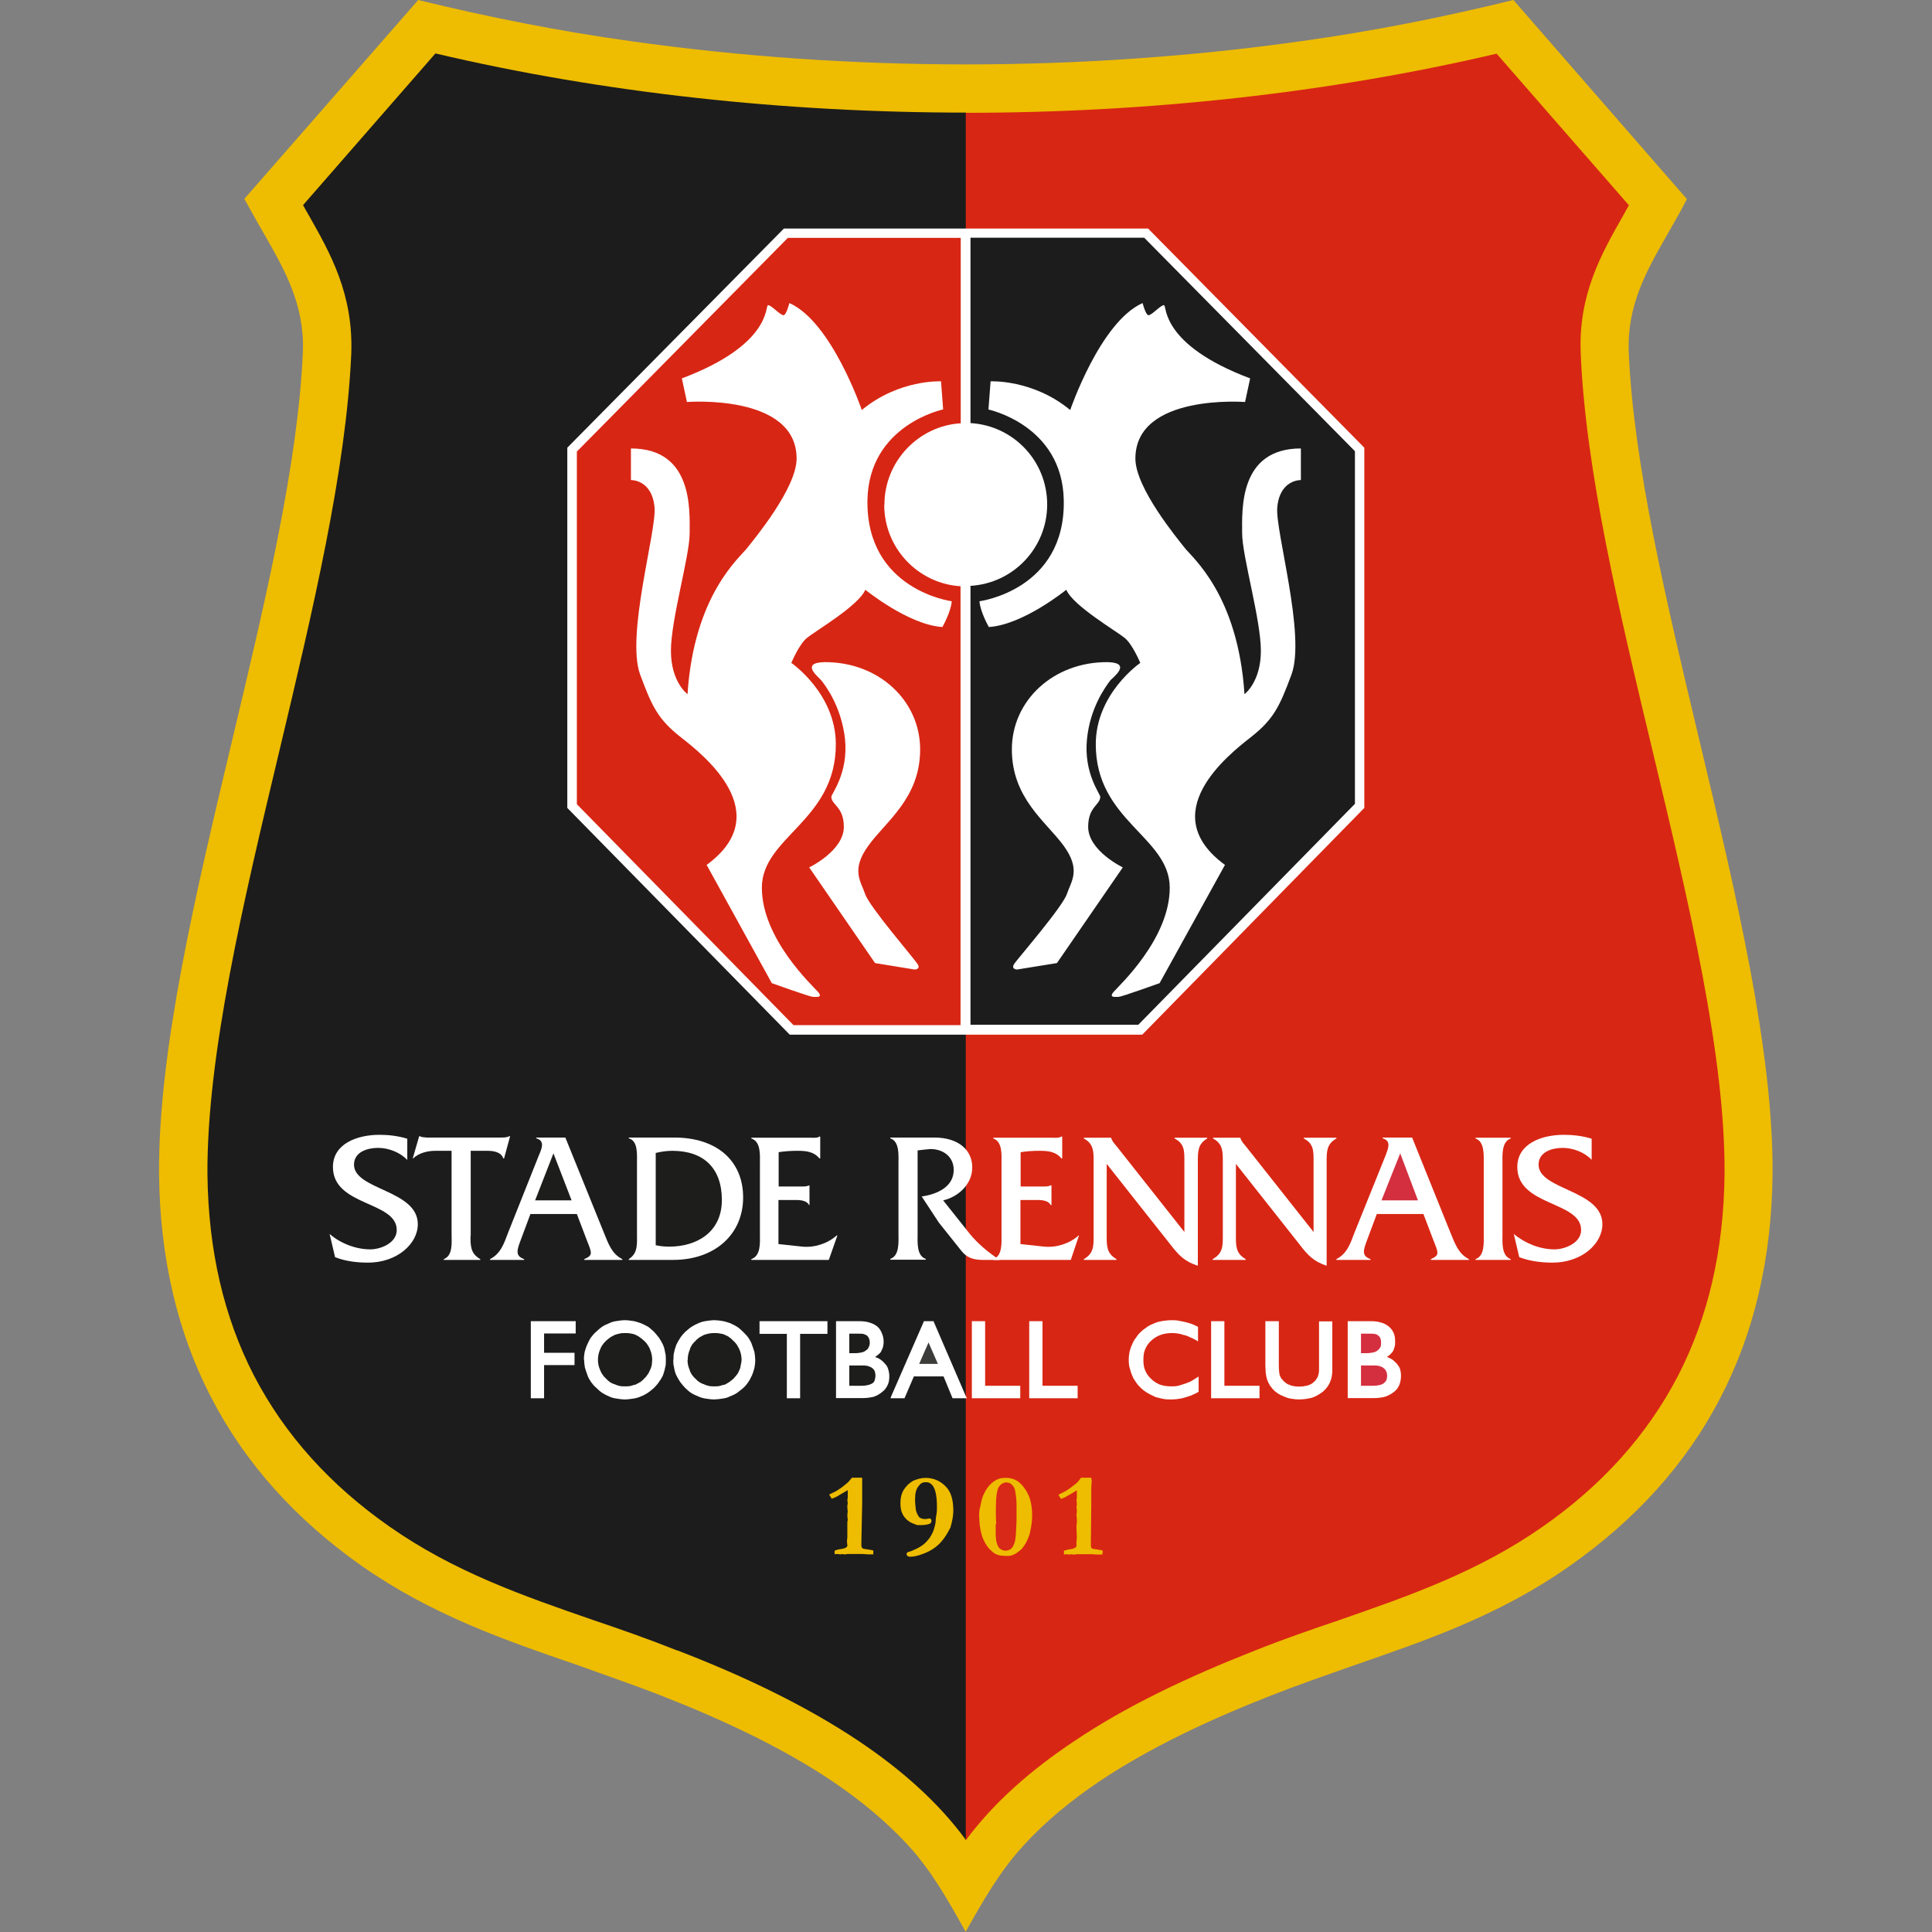
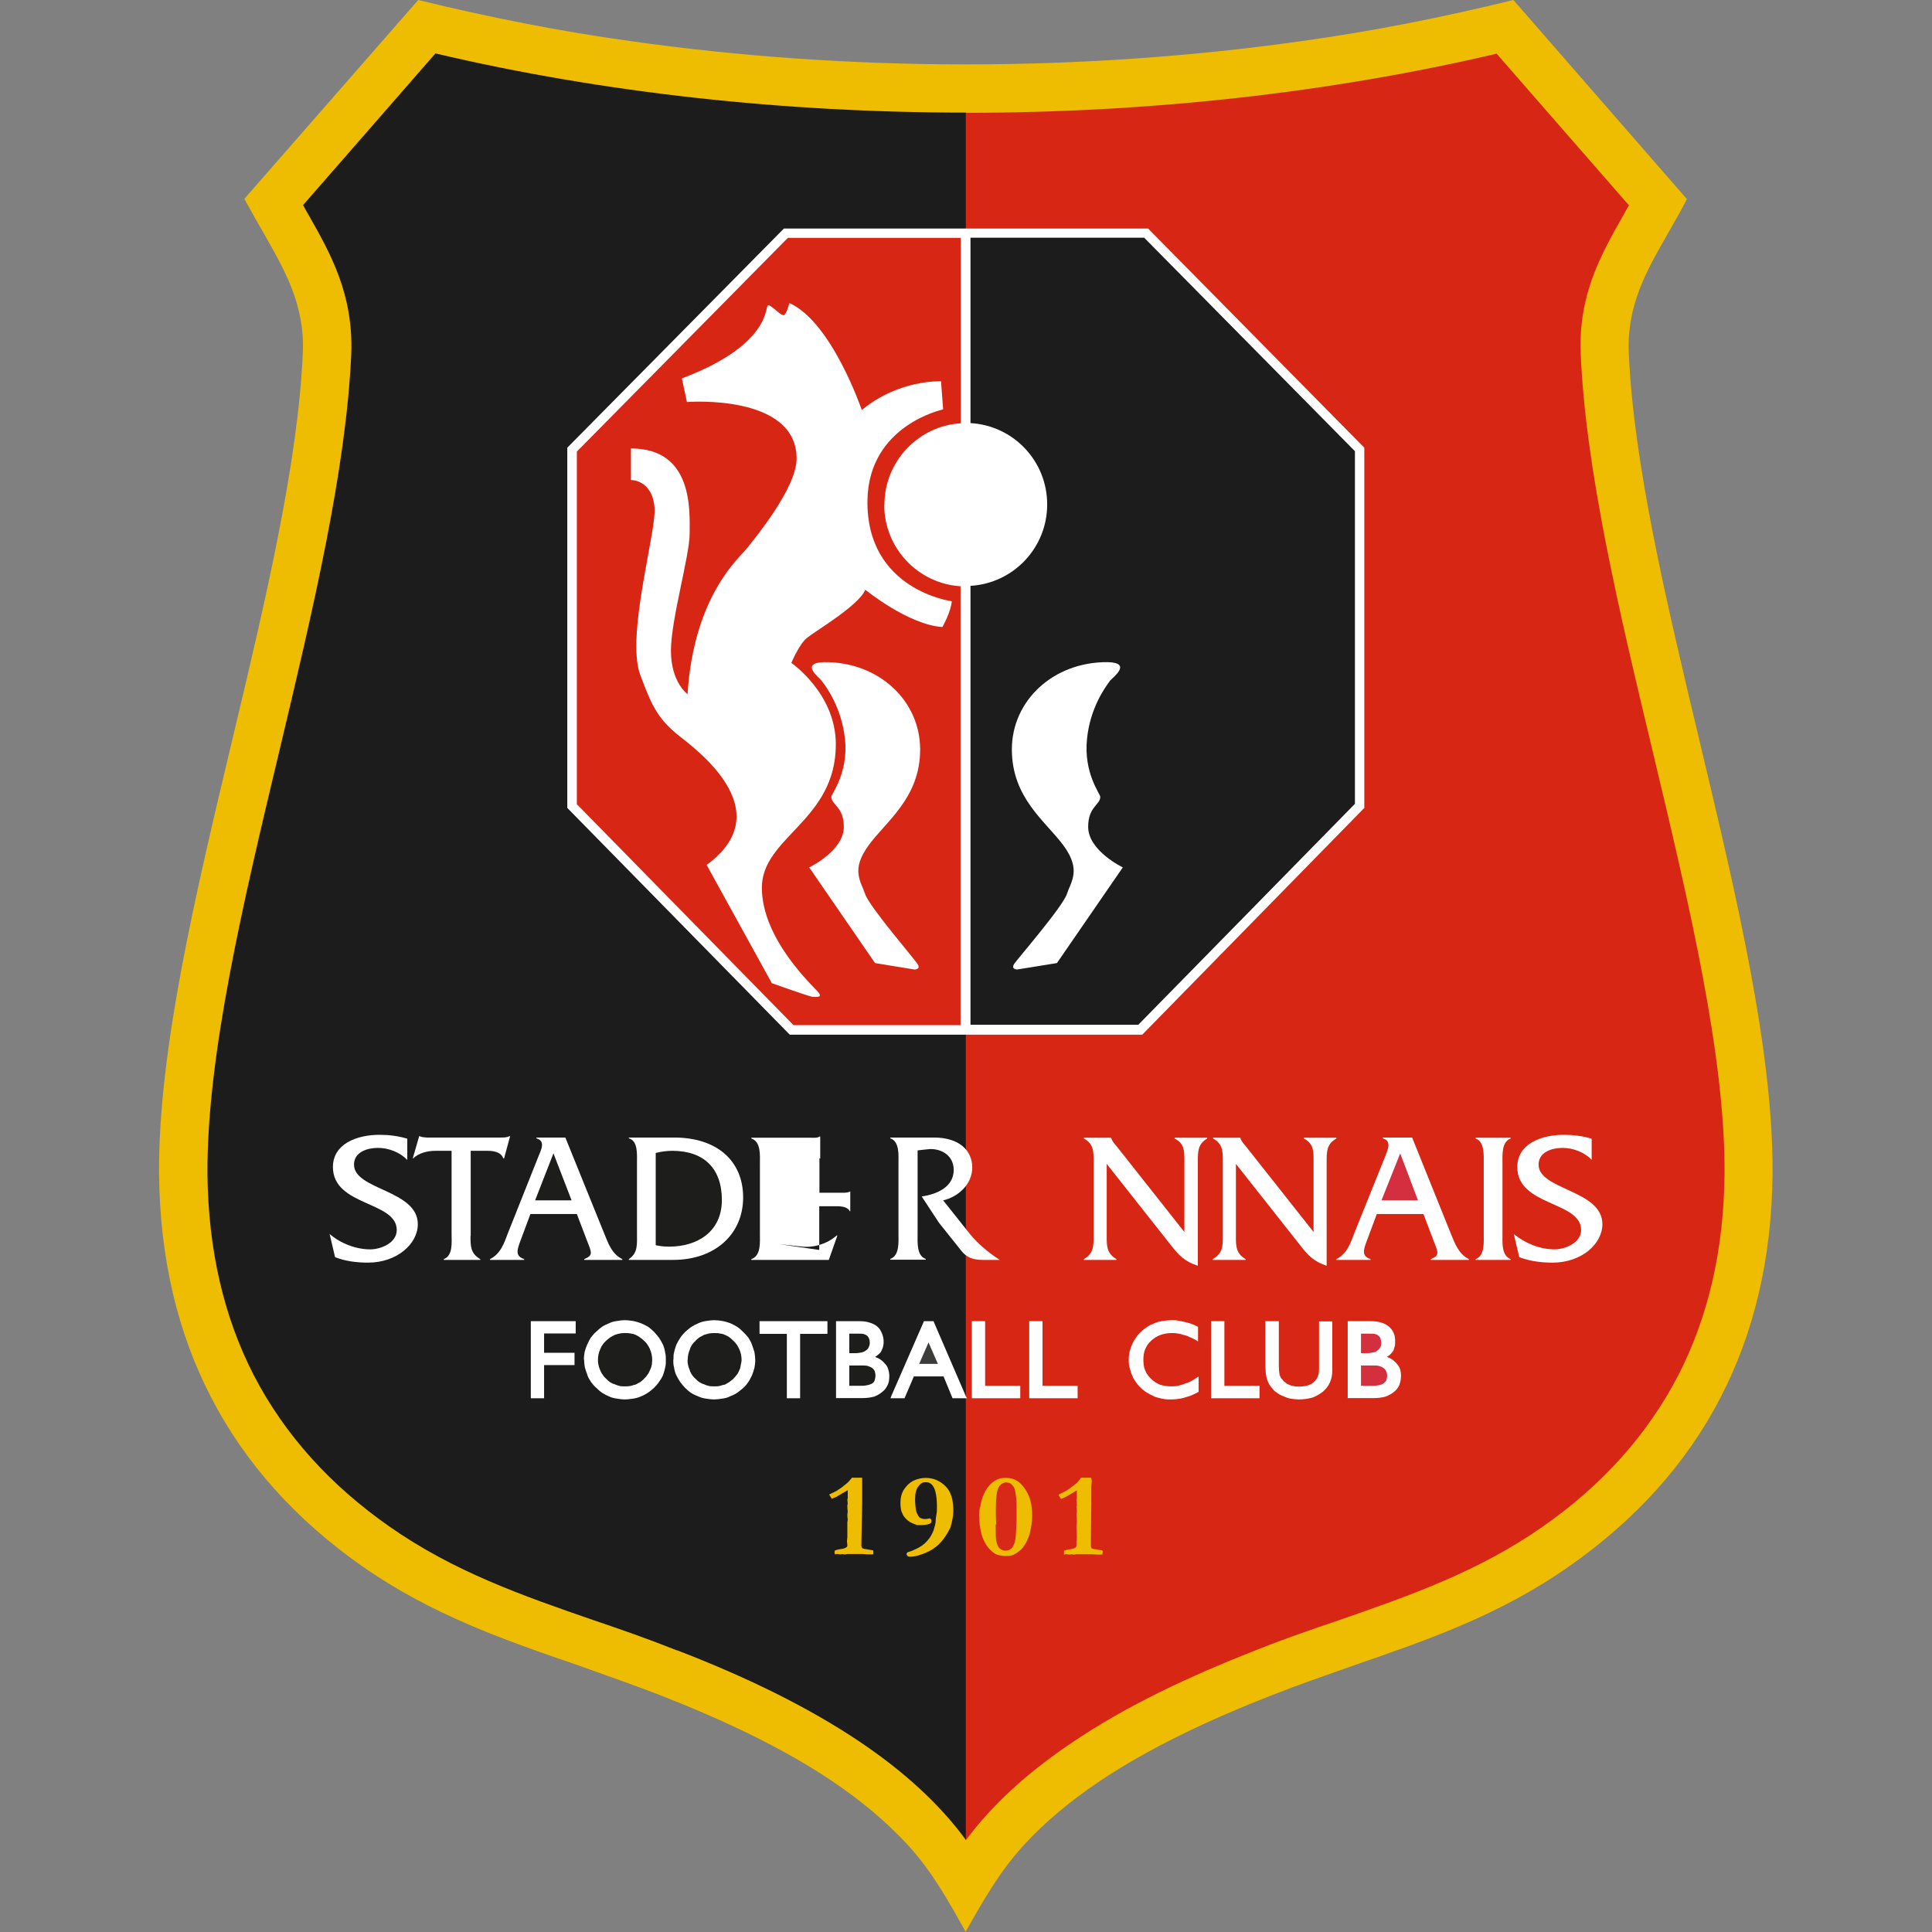
<svg xmlns="http://www.w3.org/2000/svg" height="99" viewBox="0 0 99 99" width="99">
  <rect x="0" y="0" width="99" height="99" fill="#808080" stroke="none" />
  <defs>
    <style>.c{fill:#3c3c3b;}.c,.d,.e,.f,.g,.h,.i,.j{fill-rule:evenodd;}.c,.d,.e,.f,.g,.h,.i,.j,.k{stroke-width:0px;}.d{fill:#1c1c1c;}.e{fill:#d42f3f;}.f{fill:#eebc00;}.g{fill:#d82817;}.h{fill:#d82614;}.i{fill:#1d1d1b;}.j,.k{fill:#fff;}.l{opacity:0;}</style>
  </defs>
  <g id="a">
    <g class="l">
      <rect class="k" height="99" width="99" />
    </g>
  </g>
  <g id="b">
    <path class="f" d="M49.49,99c-.9-1.6-1.73-3.11-2.98-4.47-1.1-1.19-2.41-2.28-3.88-3.27-2.55-1.71-5.59-3.14-8.84-4.41-1.32-.51-2.76-1.01-4.15-1.51-3.84-1.32-7.52-2.59-11.12-5.11-3.31-2.33-5.94-5.2-7.72-8.66-1.69-3.27-2.61-7.08-2.65-11.43-.04-6.32,1.86-14.28,3.75-22.22,1.69-7.09,3.38-14.19,3.62-19.9.09-2.35-.9-4.12-1.86-5.81-.39-.68-.77-1.34-1.14-2.02L21.43,0c3.6.88,7.22,1.6,10.9,2.11,5.59.79,11.38,1.19,17.16,1.19s11.58-.4,17.18-1.19c3.68-.51,7.3-1.23,10.88-2.11l8.89,10.2c-.35.7-.74,1.34-1.12,2.02-.96,1.69-1.95,3.45-1.86,5.81.24,5.72,1.93,12.81,3.62,19.9,1.89,7.94,3.79,15.9,3.75,22.22-.04,4.36-.96,8.16-2.65,11.43-1.78,3.46-4.41,6.32-7.74,8.66-3.58,2.52-7.28,3.79-11.1,5.11-1.42.5-2.83.99-4.15,1.51-3.25,1.27-6.28,2.7-8.84,4.41-1.47.99-2.79,2.08-3.88,3.27-1.25,1.36-2.1,2.87-3,4.47h0Z" />
    <path class="d" d="M22.31,2.74l-6.78,7.77c.09.17.18.33.28.5,1.14,2,2.3,4.08,2.19,7.11-.26,5.95-1.97,13.16-3.69,20.38-1.86,7.79-3.71,15.6-3.68,21.65.04,3.95.86,7.37,2.37,10.31,1.6,3.09,3.95,5.66,6.95,7.76,3.31,2.32,6.84,3.55,10.49,4.81,1.36.46,2.74.94,4.25,1.54h.02c3.38,1.3,6.58,2.83,9.3,4.65,2.19,1.47,4.08,3.14,5.49,5.07V5.77c-9.28,0-18.6-1.01-27.18-3.03h0Z" />
    <path class="h" d="M49.49,94.3c1.43-1.93,3.31-3.58,5.51-5.05,2.72-1.84,5.92-3.34,9.3-4.67,1.53-.61,2.9-1.08,4.26-1.54,3.66-1.27,7.19-2.5,10.49-4.81,3-2.09,5.35-4.67,6.95-7.76,1.51-2.94,2.33-6.36,2.37-10.31.04-6.05-1.82-13.86-3.68-21.65-1.73-7.22-3.44-14.43-3.69-20.38-.13-3.03,1.05-5.11,2.19-7.11.09-.17.18-.33.28-.5l-6.78-7.77c-8.6,2.02-17.9,3.03-27.2,3.03v88.53h0Z" />
    <path class="j" d="M69.06,71.65v-3.95h1.18c.2,0,.37.02.53.07.15.04.28.11.39.2.11.09.2.2.26.35.06.13.07.28.07.44,0,.11,0,.2-.04.29-.02.09-.05.17-.11.24-.06.07-.11.13-.18.18-.04.02-.06.04-.09.06.07.04.13.05.2.09.11.06.2.15.29.24.07.09.15.18.18.29.04.13.05.24.05.37,0,.17-.04.33-.09.46-.06.13-.15.26-.28.35-.13.11-.28.18-.44.24-.17.04-.35.07-.55.07h-1.38Z" />
    <path class="e" d="M69.74,69.34h.29c.13,0,.24-.02.35-.04.09-.02.17-.06.22-.11.06-.04.09-.09.13-.15.04-.07.04-.15.04-.24,0-.17-.04-.28-.13-.35-.04-.04-.09-.07-.17-.09-.09-.02-.18-.02-.29-.02h-.44v.99h0Z" />
    <path class="e" d="M69.74,69.98v1.03h.64c.13,0,.24-.02.33-.04.09-.02.15-.06.2-.09.05-.04.09-.09.13-.15.02-.07.04-.15.04-.24s-.02-.17-.06-.24c-.02-.06-.07-.11-.13-.15-.06-.06-.13-.07-.24-.11-.09-.02-.22-.02-.35-.02h-.57Z" />
    <path class="j" d="M64.85,67.7h.68v2.26c0,.22.02.4.04.5.02.04.04.07.06.13.02.04.04.07.07.09.05.07.11.13.17.17.07.06.13.09.2.11.07.04.15.06.24.07.07.02.17.02.26.02.17,0,.29-.02.42-.05.13-.04.24-.09.33-.18.09-.07.15-.17.2-.26.04-.11.07-.22.07-.35v-2.5h.68v2.52c0,.44-.16.81-.48,1.08-.17.13-.35.24-.55.31-.2.05-.42.09-.68.09-.15,0-.29-.02-.42-.04-.13-.02-.26-.07-.39-.13-.11-.04-.24-.11-.33-.18-.11-.07-.2-.17-.28-.28-.06-.06-.09-.13-.13-.2-.04-.07-.07-.15-.09-.22-.02-.07-.04-.17-.06-.29,0-.11-.02-.24-.02-.39v-2.28h0Z" />
    <polygon class="j" points="62.06 71.65 62.06 67.7 62.74 67.7 62.74 71.01 64.54 71.01 64.54 71.65 62.06 71.65 62.06 71.65" />
    <path class="j" d="M61.42,70.53v.79l-.04.02c-.11.07-.22.11-.35.17-.11.04-.22.07-.35.11-.11.04-.24.05-.35.07-.13.02-.24.02-.35.02s-.22,0-.33-.02c-.11-.02-.2-.04-.31-.07-.11-.02-.2-.06-.29-.11-.09-.04-.18-.09-.28-.15-.15-.09-.28-.2-.4-.33-.11-.11-.2-.26-.29-.4-.07-.15-.13-.29-.17-.46-.06-.16-.07-.33-.07-.5,0-.15.02-.28.04-.4.04-.13.07-.26.13-.37.05-.13.11-.24.2-.35.07-.11.15-.22.26-.31.09-.09.22-.18.33-.26.11-.07.24-.13.37-.18.13-.06.28-.09.4-.11.15-.02.29-.04.46-.04.11,0,.22,0,.33.02.11.02.22.04.31.06.11.02.22.06.33.09.11.04.24.09.35.15l.04.02v.75l-.09-.06c-.13-.07-.24-.13-.35-.17-.11-.06-.22-.09-.33-.11-.09-.04-.2-.06-.29-.07-.09-.02-.2-.02-.29-.02-.42,0-.77.13-1.05.39-.15.13-.24.28-.31.44-.07.17-.09.35-.09.55,0,.18.02.37.09.53.07.17.17.31.31.44.13.13.28.22.44.29.18.06.37.09.57.09.11,0,.22,0,.33-.02.11-.02.2-.06.31-.09.11-.04.22-.07.35-.13.11-.06.22-.13.33-.2l.11-.07h0Z" />
    <polygon class="j" points="52.74 71.65 52.74 67.7 53.42 67.7 53.42 71.01 55.22 71.01 55.22 71.65 52.74 71.65 52.74 71.65" />
    <polygon class="j" points="49.8 71.65 49.8 67.7 50.48 67.7 50.48 71.01 52.28 71.01 52.28 71.65 49.8 71.65 49.8 71.65" />
    <polygon class="j" points="45.63 71.65 45.67 71.54 47.32 67.76 47.34 67.7 47.84 67.7 47.86 67.76 49.49 71.54 49.55 71.65 48.81 71.65 48.79 71.6 48.35 70.53 46.83 70.53 46.37 71.6 46.35 71.65 45.63 71.65 45.63 71.65" />
    <polygon class="c" points="47.1 69.89 48.06 69.89 47.58 68.79 47.1 69.89 47.1 69.89" />
    <path class="j" d="M42.84,71.65v-3.95h1.18c.2,0,.39.02.53.07.15.04.29.11.4.2.11.09.18.2.24.35.06.13.09.28.09.44,0,.11-.02.2-.04.29-.04.09-.07.17-.11.24-.06.07-.13.13-.2.18-.02.02-.05.04-.09.06.07.04.15.05.2.09.11.06.22.15.29.24.09.09.15.18.18.29.04.13.06.24.06.37,0,.17-.02.33-.09.46-.06.13-.15.26-.28.35-.13.11-.26.18-.42.24-.17.04-.35.07-.55.07h-1.4Z" />
    <path class="i" d="M43.52,69.34h.29c.15,0,.26-.02.35-.04.09-.02.17-.06.22-.11.07-.04.11-.09.13-.15.04-.07.06-.15.06-.24,0-.17-.06-.28-.13-.35-.05-.04-.11-.07-.18-.09-.07-.02-.17-.02-.28-.02h-.46v.99h0Z" />
    <path class="i" d="M43.52,69.98v1.03h.66c.13,0,.22-.02.31-.04.09-.02.17-.06.22-.09.06-.04.09-.09.11-.15.02-.07.04-.15.04-.24s-.02-.17-.04-.24c-.04-.06-.07-.11-.13-.15-.07-.06-.15-.07-.24-.11-.11-.02-.22-.02-.37-.02h-.57Z" />
    <polygon class="j" points="40.32 71.65 40.32 68.35 38.92 68.35 38.92 67.7 42.4 67.7 42.4 68.35 41 68.35 41 71.65 40.32 71.65 40.32 71.65" />
    <path class="j" d="M34.51,69.67c0-.15,0-.28.04-.4.02-.13.07-.24.11-.37.06-.13.13-.24.2-.35.07-.11.17-.22.26-.31.11-.09.2-.18.33-.26.11-.07.22-.13.35-.18.13-.06.26-.09.39-.11.15-.02.28-.04.42-.04.13,0,.28.02.4.04.13.02.28.07.4.11.11.05.24.11.35.18.11.07.22.17.31.26.11.11.2.2.28.31.07.11.15.24.18.35.05.13.09.26.13.39.02.13.04.28.04.4,0,.15-.02.28-.04.4-.04.13-.07.26-.13.39-.06.11-.11.24-.18.33-.07.11-.16.22-.26.31-.11.09-.22.18-.33.26-.11.07-.24.13-.37.18-.11.06-.24.09-.39.11-.13.02-.28.04-.4.04-.15,0-.28-.02-.42-.04-.13-.02-.26-.05-.39-.11-.13-.05-.26-.11-.37-.18-.11-.07-.22-.17-.31-.26-.09-.09-.18-.2-.26-.31-.07-.11-.15-.24-.2-.35-.06-.13-.09-.26-.11-.39-.04-.13-.04-.28-.04-.4h0Z" />
    <path class="i" d="M35.23,69.69c0,.18.04.35.11.51.02.09.07.17.11.24.06.07.11.15.18.2.06.07.13.13.2.18.07.04.15.09.24.11.07.04.17.07.26.09.09.02.18.02.28.02s.18,0,.26-.02c.09-.02.18-.06.28-.07.07-.04.15-.09.22-.13.07-.06.15-.11.22-.18.06-.06.11-.13.17-.2.06-.07.09-.15.13-.24.04-.07.06-.17.07-.26.02-.09.04-.17.04-.26,0-.18-.04-.37-.11-.53-.04-.07-.07-.15-.13-.24-.06-.07-.11-.15-.18-.2-.06-.07-.13-.13-.2-.18-.07-.06-.15-.09-.24-.13-.07-.04-.17-.06-.26-.07-.07-.02-.17-.02-.26-.02s-.18,0-.28.02c-.07.02-.17.04-.26.07-.07.04-.17.09-.24.13-.07.06-.15.11-.2.18-.07.06-.13.13-.18.2-.04.07-.09.15-.11.24-.07.17-.11.33-.11.53h0Z" />
    <path class="j" d="M29.92,69.67c0-.15.02-.28.04-.4.04-.13.07-.24.13-.37.06-.13.11-.24.18-.35.09-.11.17-.22.28-.31.09-.09.2-.18.31-.26.11-.07.24-.13.37-.18.11-.06.24-.09.39-.11.13-.02.26-.04.4-.04s.28.02.42.04c.13.02.26.07.39.11.13.05.24.11.37.18.11.07.2.17.31.26.09.11.18.2.26.31.07.11.15.24.2.35.06.13.09.26.11.39.04.13.04.28.04.4,0,.15,0,.28-.04.4-.02.13-.07.26-.11.39-.05.11-.13.24-.2.33-.07.11-.17.22-.26.31-.11.09-.2.18-.33.26-.11.07-.22.13-.35.18-.13.06-.26.09-.39.11-.15.02-.28.04-.42.04s-.28-.02-.4-.04c-.15-.02-.28-.05-.4-.11-.13-.05-.24-.11-.35-.18-.11-.07-.22-.17-.31-.26-.11-.09-.2-.2-.28-.31-.07-.11-.15-.24-.18-.35-.05-.13-.09-.26-.13-.39-.02-.13-.04-.28-.04-.4h0Z" />
    <path class="i" d="M30.64,69.69c0,.18.04.35.11.51.04.09.07.17.13.24.04.07.11.15.17.2.07.07.13.13.2.18.07.04.15.09.24.11.09.04.17.07.26.09.09.02.18.02.28.02s.18,0,.28-.02c.09-.02.17-.06.26-.07.07-.04.17-.09.24-.13.07-.06.15-.11.2-.18.07-.06.13-.13.17-.2.06-.07.09-.15.13-.24.04-.07.07-.17.09-.26,0-.09.02-.17.02-.26,0-.18-.04-.37-.11-.53-.02-.07-.07-.15-.13-.24-.04-.07-.11-.15-.17-.2-.07-.07-.15-.13-.22-.18-.07-.06-.15-.09-.22-.13-.09-.04-.18-.06-.26-.07-.09-.02-.18-.02-.28-.02s-.18,0-.26.02c-.09.02-.18.04-.26.07-.09.04-.17.09-.24.13-.07.06-.15.11-.22.18-.06.06-.13.13-.17.2-.06.07-.09.15-.13.24-.07.17-.11.33-.11.53h0Z" />
    <polygon class="j" points="27.2 71.65 27.2 67.7 29.5 67.7 29.5 68.33 27.88 68.33 27.88 69.32 29.44 69.32 29.44 69.95 27.88 69.95 27.88 71.65 27.2 71.65 27.2 71.65" />
    <path class="f" d="M55.39,75.72h.53c0,.07.02.11.02.15v.09s-.02.13-.02.31v.74l-.02,2.02v.18c0,.05.02.09.04.13.04.02.11.04.24.05.06.02.17.02.31.06,0,.02.02.04.02.06s-.02.07-.02.15h-.13c-.09,0-.24,0-.42-.02h-.79s-.07.02-.09.02h-.06l-.09-.02-.09.02-.17-.02s-.06,0-.13.02v-.2c.09-.02.18-.06.29-.07.17-.02.26-.06.29-.09.04-.02.06-.05.06-.11v-.2l.02-.22-.02-.46v-.11s0-.07.02-.18v-.15s0-.09-.02-.24l.02-.17c0-.13-.02-.2-.02-.24,0-.02,0-.05.02-.07v-.09l-.02-.2.02-.09v-.4c-.15.09-.33.2-.53.31-.02.02-.11.06-.28.13-.07-.11-.11-.16-.13-.22.22-.11.37-.18.46-.24.13-.09.28-.2.44-.33.06-.05.15-.15.24-.28h0Z" />
    <path class="f" d="M50.17,77.72c0-.22.02-.39.06-.51.05-.29.11-.51.18-.64.09-.2.2-.37.33-.5.13-.13.28-.24.44-.29.09-.04.22-.05.39-.05.2,0,.4.05.59.18.18.13.37.35.51.64.15.29.22.68.22,1.12,0,.33-.06.64-.13.94-.06.18-.13.35-.22.5-.09.15-.18.26-.24.31-.11.09-.22.18-.35.24-.13.06-.24.07-.31.07-.24,0-.42-.02-.53-.06-.13-.04-.24-.13-.35-.24-.13-.11-.22-.26-.31-.42-.09-.17-.15-.35-.18-.5-.06-.24-.09-.5-.09-.79h0Z" />
    <path class="f" d="M46.51,79.74s-.06-.07-.06-.11c0-.02.02-.05.04-.07,0-.02.07-.04.18-.07.22-.09.42-.18.57-.29.17-.11.29-.26.4-.4.11-.17.2-.35.24-.53.06-.18.07-.33.07-.44,0-.04.02-.11.04-.26.02-.09.02-.22.02-.37,0-.51-.07-.86-.2-1.05-.11-.15-.22-.2-.37-.2s-.26.05-.35.18c-.15.16-.2.39-.2.7,0,.18.02.37.04.53.02.11.06.2.11.29.04.07.07.11.11.13.09.04.17.06.26.06.06,0,.11-.02.17-.02l.06-.02s.04.02.05.04c.04.02.04.06.04.09,0,.09-.04.13-.09.15-.13.05-.29.07-.44.07h-.2c-.2-.07-.33-.13-.37-.16-.13-.07-.22-.17-.29-.26-.06-.07-.11-.18-.15-.29-.04-.15-.05-.29-.05-.44,0-.24.05-.46.17-.66.13-.2.28-.35.48-.46.2-.09.42-.15.64-.15.4,0,.75.15,1.03.44.28.28.39.7.39,1.25,0,.26-.06.55-.15.86-.04.07-.11.22-.24.42-.13.2-.29.4-.51.57-.22.17-.46.29-.7.37-.24.09-.44.13-.61.13-.02,0-.06,0-.11-.02h0Z" />
    <path class="f" d="M43.65,75.72h.53v1.29l-.04,2.02v.18c0,.05.02.09.06.13.04.02.11.04.24.05.06.02.15.02.31.06v.2h-.15c-.09,0-.22,0-.4-.02h-.79s-.07.02-.09.02h-.06l-.11-.02-.07.02-.17-.02s-.07,0-.13.02c0-.06-.02-.09-.02-.11s.02-.05.02-.09c.07-.02.18-.06.29-.07.17-.02.26-.06.29-.09.04-.02.06-.05.06-.11l-.02-.2.02-.22v-.75c0-.06.02-.09.02-.15,0-.02-.02-.09-.02-.24l.02-.17c-.02-.13-.02-.2-.02-.24v-.07l.02-.09-.02-.2.02-.09v-.4c-.17.09-.33.2-.53.31-.02.02-.11.06-.29.13-.06-.11-.11-.16-.13-.22.24-.11.39-.18.46-.24.15-.09.29-.2.44-.33.07-.05.15-.15.26-.28h0Z" />
    <path class="g" d="M51.02,78.12c0,.44,0,.73.04.88.04.16.09.28.17.35.09.07.18.11.28.11s.18-.02.26-.07c.06-.04.13-.11.17-.22.06-.11.09-.26.11-.48.02-.37.04-.62.04-.79v-.81c0-.2-.02-.39-.05-.55-.02-.18-.05-.29-.11-.37-.06-.07-.11-.13-.18-.17-.07-.02-.15-.04-.2-.04-.07,0-.17.04-.26.11-.09.07-.17.2-.2.4-.04.18-.06.51-.06.97v.22c0,.2.02.35.02.44h0Z" />
    <polygon class="j" points="58.62 11.71 40.17 11.71 29.07 22.94 29.07 41.4 40.47 53.02 58.53 53.02 69.91 41.4 69.91 22.94 58.83 11.71 58.62 11.71 58.62 11.71" />
    <path class="h" d="M45.32,25.86c0-2.22,1.75-4.04,3.91-4.17v-9.5h-8.86l-10.81,10.95v18.07l11.1,11.32h8.56v-22.49c-2.17-.13-3.91-1.95-3.91-4.17h0Z" />
    <path class="d" d="M58.62,12.18h-8.89v9.5c2.21.13,3.93,1.95,3.93,4.17s-1.73,4.04-3.93,4.17v22.49h8.6l11.1-11.32v-18.07l-10.81-10.95h0Z" />
-     <path class="j" d="M50.65,20.99l.11-1.45s2.17-.11,4.08,1.47c0,0,1.54-4.52,3.71-5.48,0,0,.15.59.29.62.15.04.66-.55.81-.51.15.04-.18,2.02,4.41,3.75l-.26,1.21s-5.62-.44-5.62,2.9c0,1.51,2.17,4.12,2.54,4.59.37.48,2.72,2.39,3.05,7.48,0,0,.84-.61.84-2.22s-.96-4.85-.96-6.03-.18-4.34,3.01-4.34v1.62s-1.08-.04-1.21,1.4c-.11,1.21,1.47,6.54.73,8.56-.61,1.65-.92,2.3-2.09,3.22-1.18.92-4.93,3.9-1.32,6.54l-3.35,6.06s-1.95.7-2.09.7-.55.07-.26-.26c.29-.33,2.87-2.72,2.87-5.33s-3.79-3.42-3.79-7.35c0-2.61,2.28-4.17,2.28-4.17,0,0-.4-.97-.81-1.29-.4-.33-2.65-1.65-2.98-2.46,0,0-2.21,1.8-3.97,1.91,0,0-.44-.77-.48-1.32,0,0,4.41-.57,4.32-5.18-.07-3.86-3.88-4.65-3.88-4.65h0Z" />
    <path class="j" d="M48.33,20.99l-.11-1.45s-2.15-.11-4.06,1.47c0,0-1.54-4.52-3.71-5.48,0,0-.15.59-.29.62-.15.04-.66-.55-.81-.51-.15.04.18,2.02-4.41,3.75l.26,1.21s5.62-.44,5.62,2.9c0,1.51-2.17,4.12-2.54,4.59-.37.48-2.72,2.39-3.05,7.48,0,0-.85-.61-.85-2.22s.96-4.85.96-6.03.18-4.34-3.01-4.34v1.62s1.08-.04,1.21,1.4c.11,1.21-1.47,6.54-.74,8.56.61,1.65.92,2.3,2.09,3.22,1.18.92,4.93,3.9,1.32,6.54l3.34,6.06s1.95.7,2.1.7.55.07.26-.26c-.29-.33-2.87-2.72-2.87-5.33s3.79-3.42,3.79-7.35c0-2.61-2.28-4.17-2.28-4.17,0,0,.4-.97.81-1.29.4-.33,2.65-1.65,2.98-2.46,0,0,2.21,1.8,3.95,1.91,0,0,.44-.77.48-1.32,0,0-4.39-.57-4.32-5.18.07-3.86,3.88-4.65,3.88-4.65h0Z" />
    <path class="j" d="M41.46,44.44l3.38,4.91,2.02.33s.35,0,.15-.29c-.18-.29-2.46-2.92-2.68-3.58-.22-.66-.74-1.23.17-2.48.9-1.25,2.65-2.43,2.65-4.93s-2.13-4.5-4.93-4.47c-1.25.04-.24.79-.13.94.28.35,1.03,1.4,1.21,3,.18,1.75-.7,2.81-.7,2.96,0,.42.64.5.64,1.54,0,1.23-1.78,2.08-1.78,2.08h0Z" />
    <path class="j" d="M57.54,44.44l-3.38,4.91-2.04.33s-.33,0-.15-.29c.2-.29,2.48-2.92,2.7-3.58.22-.66.74-1.23-.17-2.48-.92-1.25-2.65-2.43-2.65-4.93s2.13-4.5,4.93-4.47c1.25.04.24.79.11.94-.26.35-1.03,1.4-1.19,3-.18,1.75.68,2.81.68,2.96,0,.42-.62.5-.62,1.54,0,1.23,1.78,2.08,1.78,2.08h0Z" />
    <path class="j" d="M81.56,59.43c-.37-.39-.96-.61-1.49-.61s-1.23.2-1.23.86c0,1.3,3.27,1.29,3.27,3.05,0,1.01-1.07,1.97-2.55,1.97-.57,0-1.16-.07-1.71-.28l-.28-1.19c.57.48,1.34.79,2.09.79.53,0,1.36-.33,1.36-.99,0-1.49-3.27-1.21-3.27-3.23,0-1.19,1.23-1.65,2.39-1.65.48,0,.96.06,1.42.2v1.08h0Z" />
    <path class="j" d="M76.03,59.64c0-.44.05-1.14-.42-1.3v-.04h1.8v.04c-.48.17-.42.88-.42,1.3v3.58c0,.44-.06,1.12.42,1.3v.04h-1.8v-.04c.48-.17.42-.86.42-1.3v-3.58h0Z" />
    <path class="j" d="M70.55,62.21l-.5,1.34c-.2.53-.28.81.18.97v.04h-1.75v-.04c.55-.28.72-.81.92-1.34l1.6-3.97c.13-.35.31-.75-.15-.88v-.04h1.51l1.97,4.89c.22.53.4,1.07.94,1.34v.04h-1.95v-.04c.46-.2.39-.31.13-.97l-.51-1.34h-2.39Z" />
    <polygon class="e" points="71.75 59.1 70.79 61.51 72.66 61.51 71.75 59.1 71.75 59.1" />
    <path class="j" d="M63.33,63.33c0,.53,0,.9.5,1.19v.04h-1.69v-.04c.52-.29.52-.66.52-1.19v-3.8c0-.53,0-.92-.5-1.19v-.04h1.4v.02c.04.11.07.15.13.24l.15.18,3.47,4.39v-3.6c0-.53.02-.92-.5-1.19v-.04h1.67v.04c-.5.28-.5.66-.5,1.19v5.33c-.66-.22-.96-.53-1.38-1.08l-3.27-4.14v3.69h0Z" />
    <path class="j" d="M56.71,63.33c0,.53,0,.9.5,1.19v.04h-1.67v-.04c.5-.29.5-.66.5-1.19v-3.8c0-.53,0-.92-.5-1.19v-.04h1.4v.02c.04.11.07.15.13.24l.15.18,3.47,4.39v-3.6c0-.53.02-.92-.5-1.19v-.04h1.67v.04c-.48.28-.48.66-.48,1.19v5.33c-.68-.22-.97-.53-1.4-1.08l-3.27-4.14v3.69h0Z" />
-     <path class="j" d="M52.3,63.75l1.21.13c.62.06,1.29-.15,1.76-.57h.02l-.42,1.25h-3.97v-.04c.48-.17.42-.86.42-1.3v-3.58c0-.44.06-1.14-.42-1.3v-.04h3.05c.17,0,.31.02.44-.06h.04v1.12h-.04c-.29-.35-.68-.39-1.12-.39-.33,0-.66.02-.97.07v1.76h1.14c.15,0,.29,0,.4-.06h.04v1.01h-.04c-.15-.28-.55-.26-.85-.26h-.7v2.24h0Z" />
    <path class="j" d="M47.87,58.29c1.27,0,1.95.66,1.95,1.53s-.72,1.51-1.49,1.69l1.36,1.71c.4.5.99.99,1.54,1.34h-.88c-.5,0-.83-.13-1.1-.48l-1.14-1.43-.88-1.34c.77-.11,1.64-.48,1.64-1.36,0-.7-.57-1.08-1.21-1.07-.22.02-.42.04-.64.07v4.26c0,.44-.06,1.14.42,1.3v.04h-1.82v-.04c.48-.17.42-.86.42-1.3v-3.58c0-.44.06-1.14-.42-1.3v-.04h2.26Z" />
-     <path class="j" d="M39.9,63.75l1.21.13c.62.06,1.29-.15,1.76-.57h.04l-.44,1.25h-3.97v-.04c.5-.17.44-.86.44-1.3v-3.58c0-.44.06-1.14-.44-1.3v-.04h3.05c.17,0,.33.02.44-.06h.04v1.12h-.04c-.29-.35-.68-.39-1.12-.39-.33,0-.66.02-.97.07v1.76h1.14c.15,0,.31,0,.42-.06h.02v1.01h-.02c-.15-.28-.55-.26-.85-.26h-.72v2.24h0Z" />
+     <path class="j" d="M39.9,63.75l1.21.13c.62.06,1.29-.15,1.76-.57h.04l-.44,1.25h-3.97v-.04c.5-.17.44-.86.44-1.3v-3.58c0-.44.06-1.14-.44-1.3v-.04h3.05c.17,0,.33.02.44-.06h.04v1.12h-.04v1.76h1.14c.15,0,.31,0,.42-.06h.02v1.01h-.02c-.15-.28-.55-.26-.85-.26h-.72v2.24h0Z" />
    <path class="j" d="M32.64,59.6c0-.44.06-1.14-.42-1.27v-.04h2.33c2.17,0,3.53,1.18,3.53,3.07s-1.45,3.2-3.58,3.2h-2.28v-.04c.48-.31.42-.77.42-1.34v-3.58h0Z" />
    <path class="j" d="M27.18,62.21l-.5,1.34c-.2.53-.28.81.18.97v.04h-1.75v-.04c.55-.28.72-.81.92-1.34l1.58-3.97c.15-.35.33-.75-.13-.88v-.04h1.49l1.98,4.89c.22.53.39,1.07.94,1.34v.04h-1.95v-.04c.46-.2.39-.31.13-.97l-.51-1.34h-2.39Z" />
    <polygon class="i" points="28.36 59.1 27.42 61.51 29.29 61.51 28.36 59.1 28.36 59.1" />
    <path class="j" d="M24.11,63.33c0,.53,0,.9.5,1.19v.04h-1.87v-.04c.48-.18.4-.86.4-1.3v-4.25h-.83c-.4,0-.85.11-1.14.39h-.02l.33-1.14h.02c.13.06.24.06.37.07h3.79c.17,0,.31,0,.44-.07h.04l-.31,1.14h-.04c-.11-.33-.5-.39-.81-.39h-.86v4.36h0Z" />
    <path class="j" d="M20.86,59.43c-.37-.39-.96-.61-1.49-.61s-1.23.2-1.23.86c0,1.3,3.27,1.29,3.27,3.05,0,1.01-1.07,1.97-2.55,1.97-.57,0-1.16-.07-1.69-.28l-.28-1.19c.55.48,1.34.79,2.08.79.55,0,1.36-.33,1.36-.99,0-1.49-3.27-1.21-3.27-3.23,0-1.19,1.23-1.65,2.39-1.65.48,0,.96.06,1.42.2v1.08h0Z" />
    <path class="i" d="M33.61,63.81c.22.05.46.07.68.07,1.43,0,2.7-.75,2.7-2.39s-.94-2.52-2.54-2.52c-.28,0-.57.04-.85.11v4.72h0Z" />
  </g>
</svg>